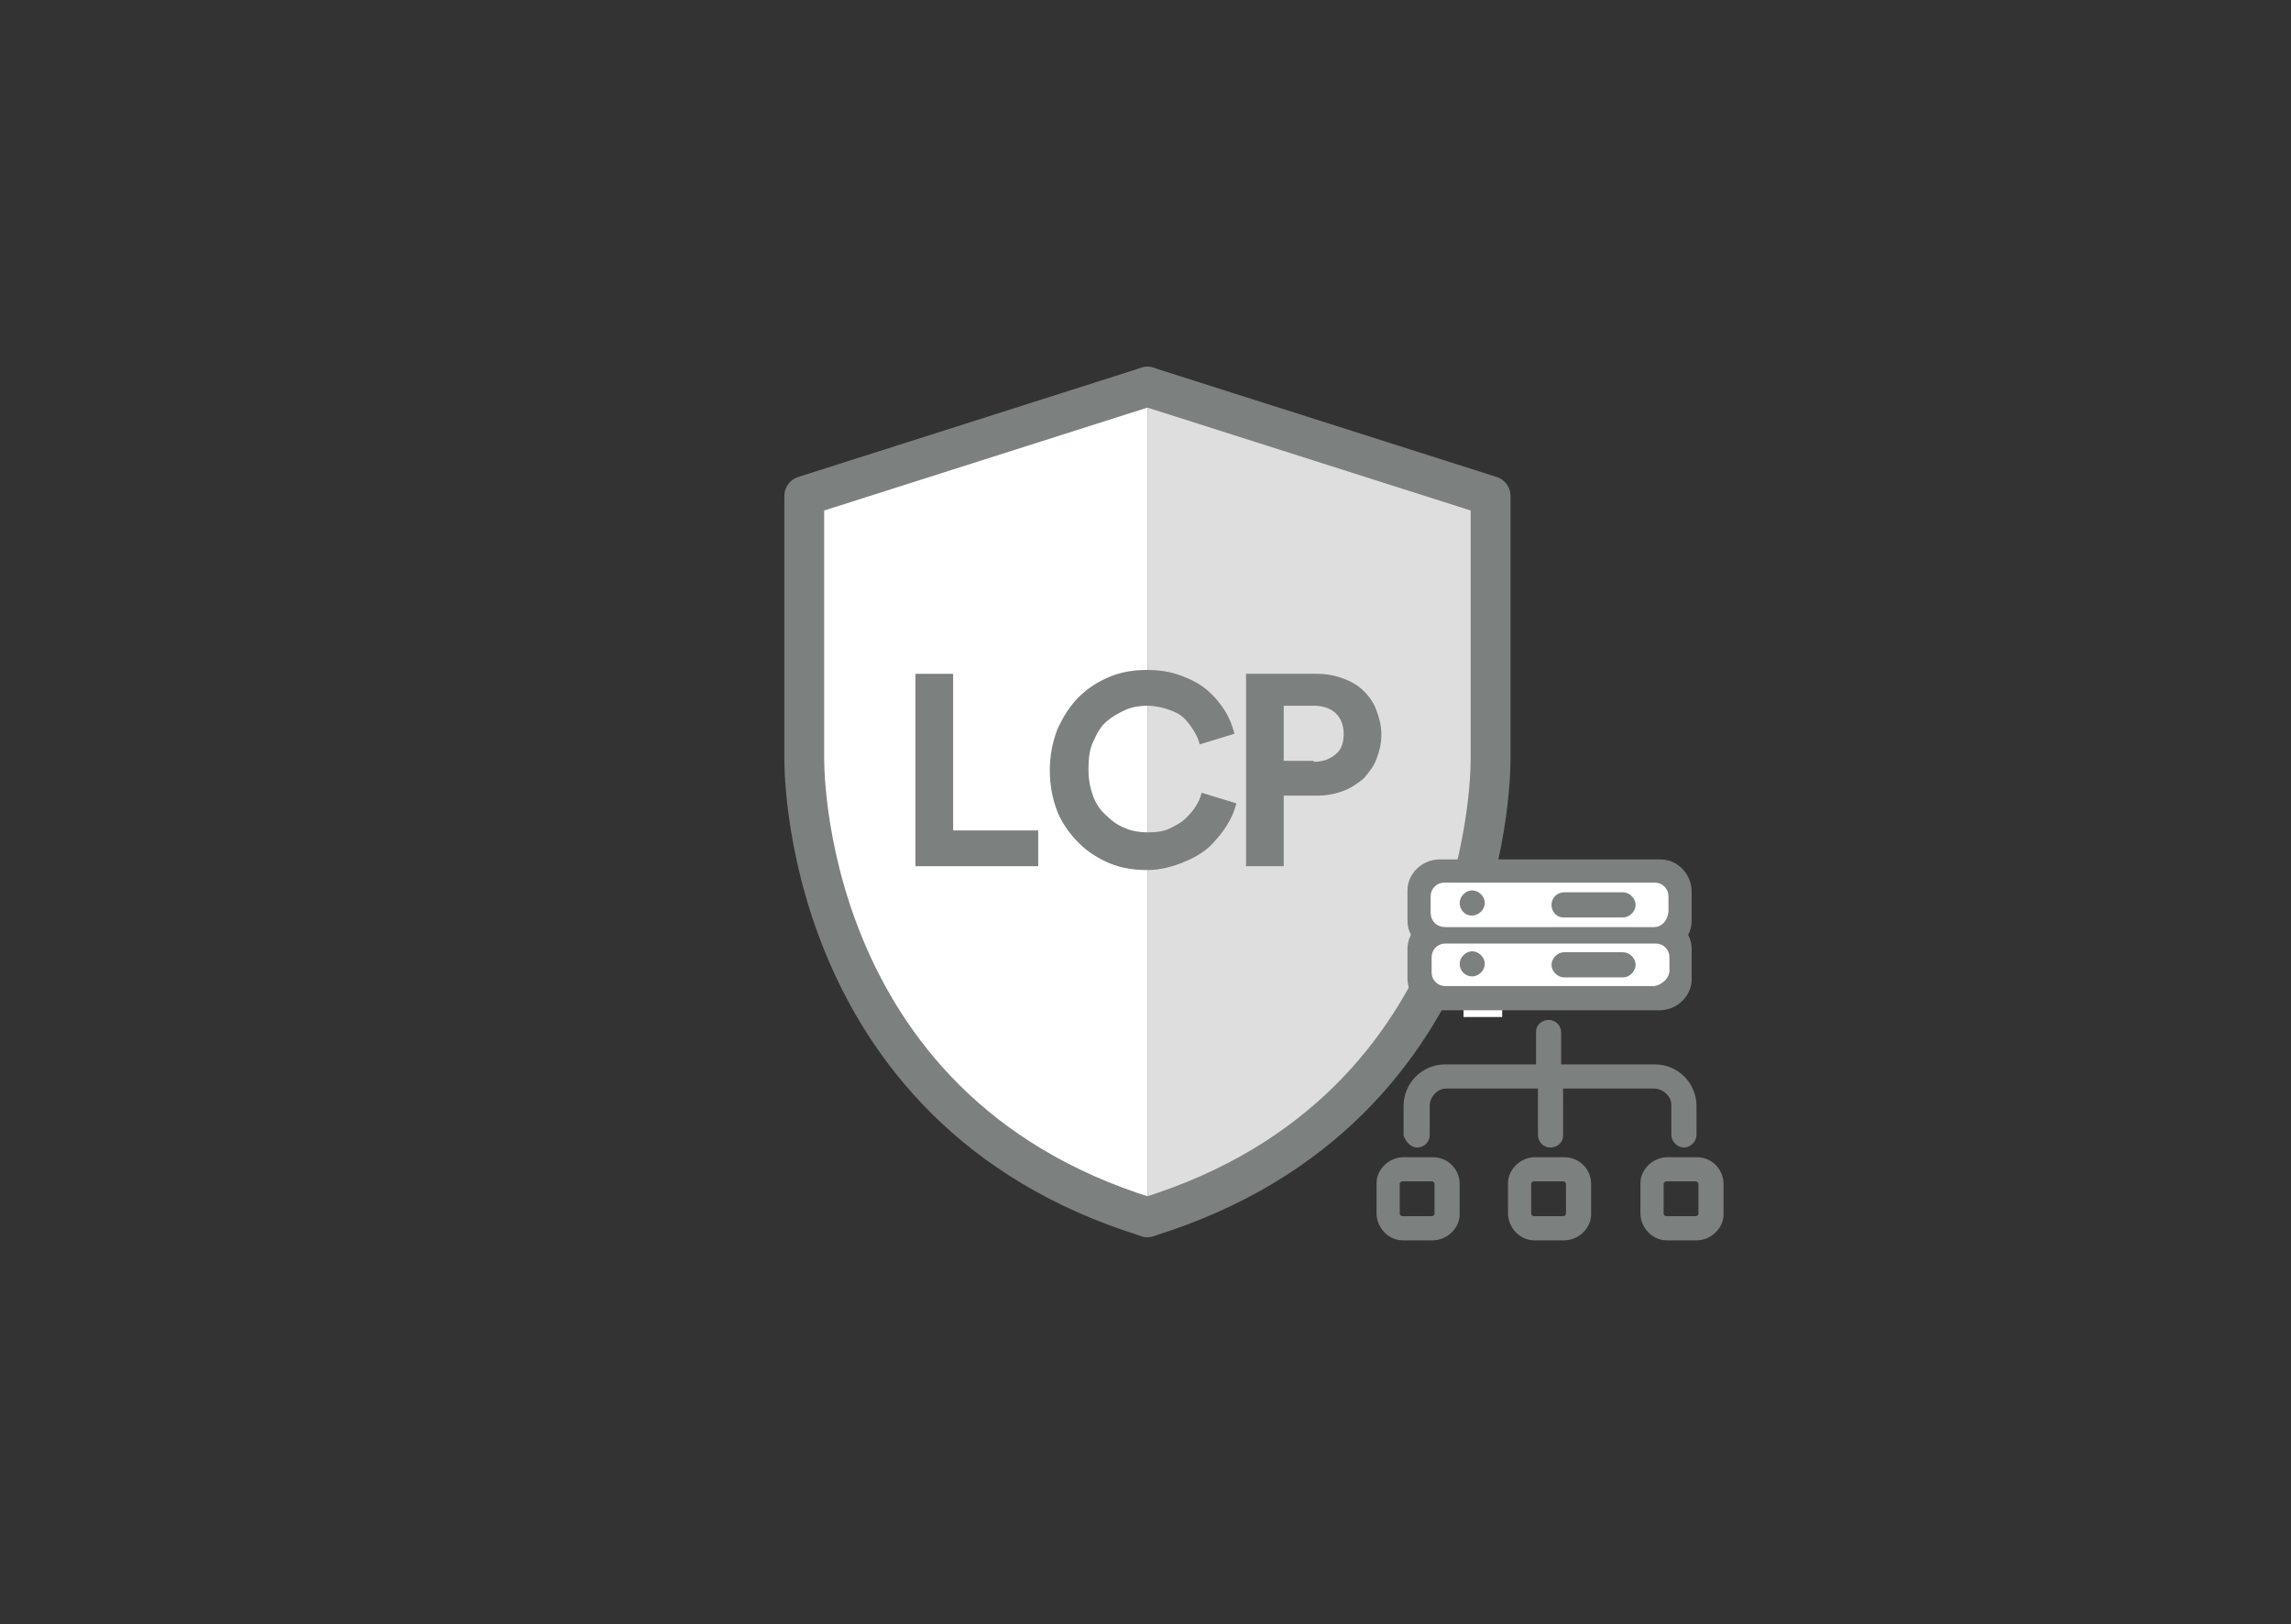
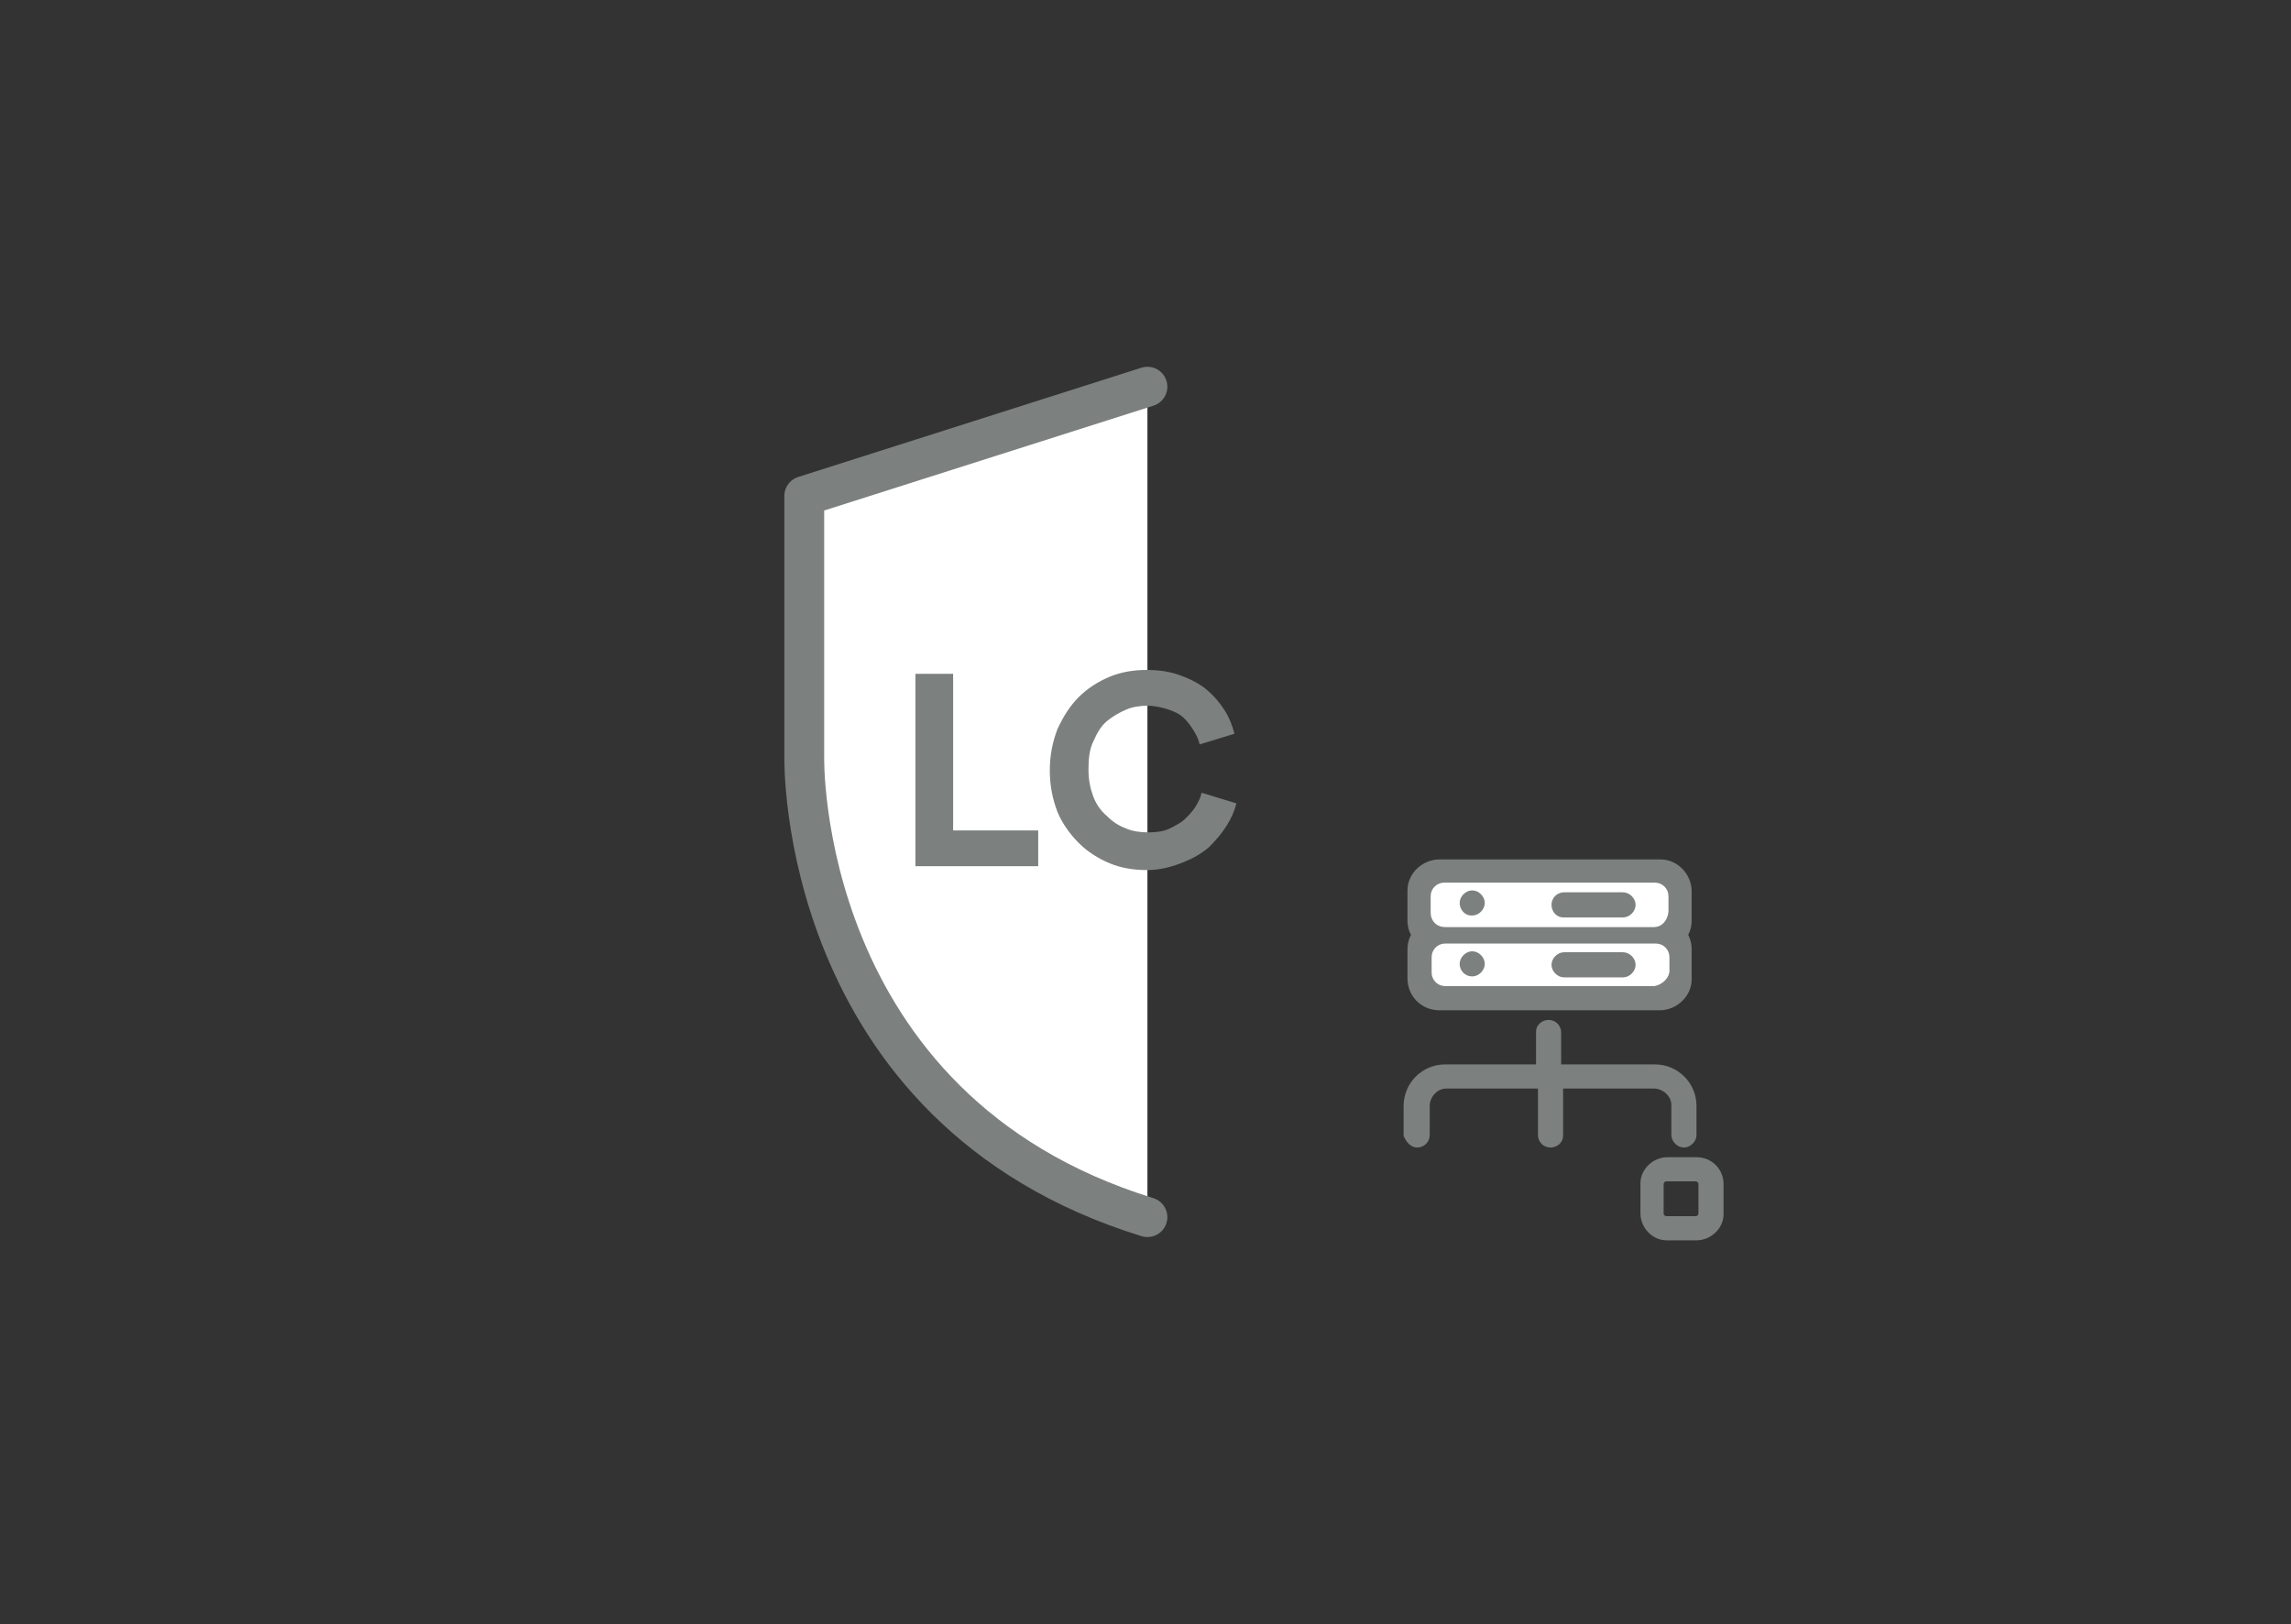
<svg xmlns="http://www.w3.org/2000/svg" version="1.1" id="Ebene_1" x="0px" y="0px" viewBox="0 0 237 168" style="enable-background:new 0 0 237 168;" xml:space="preserve">
  <rect x="0" y="0" width="237" height="168" fill="#333333" stroke="none" />
  <style type="text/css">
	.st0{fill:none;}
	
		.st1{fill-rule:evenodd;clip-rule:evenodd;fill:#FFFFFF;stroke:#7C807F;stroke-width:4.12;stroke-linecap:round;stroke-linejoin:round;}
	
		.st2{fill-rule:evenodd;clip-rule:evenodd;fill:#DEDEDE;stroke:#7C807F;stroke-width:4.12;stroke-linecap:round;stroke-linejoin:round;}
	.st3{fill:#FFFFFF;stroke:#FFFFFF;stroke-miterlimit:10;}
	.st4{fill:#7C807F;stroke:#7C807F;stroke-miterlimit:10;}
	.st5{fill:#7C807F;stroke:#7C807F;stroke-width:2;stroke-miterlimit:10;}
	.st6{enable-background:new    ;}
	.st7{fill:#7C807F;}
</style>
  <g id="_20180116_ProductPicture_Shop">
    <g id="Artboard">
      <g id="default">
        <polygon id="Rectangle-16-Copy-3" class="st0" points="0,0 237,0 237,168 0,168    " />
        <g id="Shield_Basic">
          <g id="Group">
            <path id="Stroke-5-Copy" class="st1" d="M118.7,40L83.2,51.3v27c0,0-0.8,36.4,35.5,47.6" />
            <g id="shadow">
-               <path id="Stroke-3-Copy" class="st2" d="M118.7,40l35.5,11.3v27c0,0,0.8,36.4-35.5,47.6" />
-             </g>
+               </g>
          </g>
        </g>
      </g>
    </g>
  </g>
  <g id="Ebene_2_1_">
-     <path class="st3" d="M154.9,104.7h-3v-8.5h3V104.7z" />
-   </g>
-   <path class="st4" d="M148.2,120.2h-3c-1.2,0-2.3,1-2.3,2.2c0,0,0,0.1,0,0.1v3c0,1.2,1,2.3,2.2,2.3c0,0,0.1,0,0.1,0h3  c1.2,0,2.3-1,2.3-2.2c0,0,0-0.1,0-0.1v-3C150.5,121.2,149.5,120.2,148.2,120.2z M148.9,125.5c0,0.4-0.3,0.8-0.8,0.8c0,0,0,0,0,0h-3  c-0.4,0-0.8-0.3-0.8-0.8c0,0,0,0,0,0v-3c0-0.4,0.3-0.8,0.8-0.8c0,0,0,0,0,0h3c0.4,0,0.8,0.3,0.8,0.8c0,0,0,0,0,0V125.5z" />
-   <path class="st4" d="M161.8,120.2h-3c-1.2,0-2.3,1-2.3,2.2c0,0,0,0.1,0,0.1v3c0,1.2,1,2.3,2.2,2.3c0,0,0.1,0,0.1,0h3  c1.2,0,2.3-1,2.3-2.2c0,0,0-0.1,0-0.1v-3C164.1,121.2,163.1,120.2,161.8,120.2z M162.5,125.5c0,0.4-0.3,0.8-0.8,0.8c0,0,0,0,0,0h-3  c-0.4,0-0.8-0.3-0.8-0.8c0,0,0,0,0,0v-3c0-0.4,0.3-0.8,0.8-0.8c0,0,0,0,0,0h3c0.4,0,0.8,0.3,0.8,0.8c0,0,0,0,0,0V125.5z" />
+     </g>
  <path class="st4" d="M146.6,118.2c0.4,0,0.8-0.3,0.8-0.8c0,0,0,0,0,0v-3c0-1.2,1-2.3,2.2-2.3c0,0,0.1,0,0.1,0h9.9v5.3  c0,0.4,0.3,0.8,0.8,0.8c0,0,0,0,0,0c0.4,0,0.8-0.3,0.8-0.7c0,0,0-0.1,0-0.1v-5.3h9.9c1.2,0,2.3,1,2.3,2.2c0,0,0,0.1,0,0.1v3  c0,0.4,0.4,0.8,0.8,0.8s0.8-0.4,0.8-0.8v-3c0-2.1-1.7-3.8-3.8-3.8l0,0H161v-3.8c0-0.4-0.3-0.8-0.8-0.8c0,0,0,0,0,0  c-0.4,0-0.8,0.3-0.8,0.7c0,0,0,0.1,0,0.1v3.8h-9.9c-2.1,0-3.8,1.7-3.8,3.8v0v3C145.9,117.8,146.2,118.2,146.6,118.2z" />
  <path class="st4" d="M175.5,120.2h-3c-1.2,0-2.3,1-2.3,2.2c0,0,0,0.1,0,0.1v3c0,1.2,1,2.3,2.2,2.3c0,0,0.1,0,0.1,0h3  c1.2,0,2.3-1,2.3-2.2c0,0,0-0.1,0-0.1v-3C177.8,121.2,176.8,120.2,175.5,120.2z M176.2,125.5c0,0.4-0.3,0.8-0.8,0.8c0,0,0,0,0,0h-3  c-0.4,0-0.8-0.3-0.8-0.8c0,0,0,0,0,0v-3c0-0.4,0.3-0.8,0.8-0.8c0,0,0,0,0,0h3c0.4,0,0.8,0.3,0.8,0.8c0,0,0,0,0,0V125.5z" />
  <path class="st5" d="M148.9,103.5h22.8c1.2,0,2.3-1,2.3-2.2c0,0,0-0.1,0-0.1v-3c0-0.6-0.2-1.1-0.6-1.5c0.4-0.4,0.6-0.9,0.6-1.5v-3  c0-1.2-1-2.3-2.2-2.3c0,0-0.1,0-0.1,0h-22.8c-1.2,0-2.3,1-2.3,2.2c0,0,0,0.1,0,0.1v3c0,0.6,0.2,1.1,0.6,1.5  c-0.4,0.4-0.6,0.9-0.6,1.5v3C146.6,102.5,147.6,103.5,148.9,103.5z M148.2,92.1c0-0.4,0.3-0.8,0.8-0.8c0,0,0,0,0,0h22.8  c0.4,0,0.8,0.3,0.8,0.8c0,0,0,0,0,0v3c0,0.4-0.3,0.8-0.8,0.8c0,0,0,0,0,0H149c-0.4,0-0.8-0.3-0.8-0.8c0,0,0,0,0,0V92.1z M148.2,98.2  c0-0.4,0.3-0.8,0.8-0.8c0,0,0,0,0,0h22.8c0.4,0,0.8,0.3,0.8,0.8c0,0,0,0,0,0v3c0,0.4-0.3,0.8-0.8,0.8c0,0,0,0,0,0H149  c-0.4,0-0.8-0.3-0.8-0.8c0,0,0,0,0,0V98.2z" />
  <path class="st3" d="M171.1,101.5h-21.6c-0.5,0-0.9-0.4-0.9-0.9V99c0-0.5,0.4-0.9,0.9-0.9h21.8c0.5,0,0.9,0.4,0.9,0.9v1.5  C172.1,101,171.6,101.4,171.1,101.5z" />
  <path class="st3" d="M171.1,95.4h-21.6c-0.6,0-1-0.4-1-1v-1.7c0-0.5,0.4-0.9,0.9-0.9h21.8c0.5,0,0.9,0.4,0.9,0.9v1.6  C172,95,171.6,95.4,171.1,95.4z" />
  <path class="st4" d="M152.3,94.2c0.4,0,0.8-0.4,0.8-0.8c0-0.4-0.4-0.8-0.8-0.8c-0.4,0-0.8,0.4-0.8,0.8c0,0.4,0.3,0.8,0.7,0.8  C152.2,94.2,152.3,94.2,152.3,94.2z" />
  <path class="st4" d="M152.3,100.5c0.4,0,0.8-0.4,0.8-0.8c0-0.4-0.4-0.8-0.8-0.8c-0.4,0-0.8,0.4-0.8,0.8  C151.5,100.1,151.8,100.5,152.3,100.5C152.3,100.5,152.3,100.5,152.3,100.5z" />
  <path class="st4" d="M161.8,94.4h6.1c0.4,0,0.8-0.4,0.8-0.8c0-0.4-0.4-0.8-0.8-0.8h-6.1c-0.4,0-0.8,0.3-0.8,0.8c0,0,0,0,0,0  c0,0.4,0.3,0.8,0.7,0.8C161.7,94.4,161.8,94.4,161.8,94.4z" />
-   <path class="st4" d="M161.8,100.6h6.1c0.4,0,0.8-0.4,0.8-0.8c0-0.4-0.4-0.8-0.8-0.8h-6.1c-0.4,0-0.8,0.4-0.8,0.8  C161,100.2,161.4,100.6,161.8,100.6z" />
+   <path class="st4" d="M161.8,100.6h6.1c0.4,0,0.8-0.4,0.8-0.8c0-0.4-0.4-0.8-0.8-0.8h-6.1c-0.4,0-0.8,0.4-0.8,0.8  C161,100.2,161.4,100.6,161.8,100.6" />
  <g class="st6">
    <path class="st7" d="M94.7,89.6V69.7h3.9v16.2h8.8v3.7H94.7z" />
  </g>
  <g class="st6">
    <path class="st7" d="M118.7,90c-1.4,0-2.7-0.2-3.9-0.7c-1.2-0.5-2.3-1.2-3.2-2.1c-0.9-0.9-1.7-2-2.2-3.2c-0.5-1.3-0.8-2.7-0.8-4.3   c0-1.6,0.3-3,0.8-4.3c0.6-1.3,1.3-2.4,2.2-3.3c0.9-0.9,2-1.6,3.2-2.1c1.2-0.5,2.5-0.7,3.8-0.7c1.4,0,2.6,0.2,3.6,0.6   c1.1,0.4,2,0.9,2.7,1.5c0.7,0.6,1.3,1.3,1.8,2.1c0.5,0.8,0.8,1.6,1,2.4l-3.6,1.1c-0.1-0.5-0.3-0.9-0.6-1.4c-0.3-0.5-0.6-0.9-1-1.3   c-0.4-0.4-1-0.7-1.6-0.9c-0.6-0.2-1.4-0.4-2.2-0.4c-0.7,0-1.5,0.1-2.2,0.4s-1.4,0.7-2,1.2s-1,1.2-1.4,2.1c-0.4,0.8-0.5,1.8-0.5,2.9   c0,1.1,0.2,2,0.5,2.8c0.3,0.8,0.8,1.5,1.4,2c0.6,0.6,1.2,1,2,1.3c0.7,0.3,1.5,0.4,2.3,0.4c0.8,0,1.6-0.1,2.2-0.4   c0.6-0.3,1.2-0.6,1.6-1c0.4-0.4,0.8-0.8,1.1-1.3c0.3-0.5,0.5-0.9,0.6-1.4l3.6,1.1c-0.2,0.8-0.5,1.5-1,2.3c-0.5,0.8-1.1,1.5-1.8,2.2   c-0.8,0.7-1.7,1.2-2.7,1.6S120.1,90,118.7,90z" />
  </g>
  <g class="st6">
-     <path class="st7" d="M132.8,82.1v7.5h-3.9V69.7h7.4c1,0,1.9,0.2,2.7,0.5c0.8,0.3,1.5,0.7,2.1,1.3c0.6,0.6,1,1.2,1.3,2   c0.3,0.8,0.5,1.6,0.5,2.5c0,0.9-0.2,1.7-0.5,2.5c-0.3,0.8-0.8,1.4-1.3,2c-0.6,0.5-1.3,1-2.1,1.3c-0.8,0.3-1.7,0.5-2.7,0.5H132.8z    M135.9,78.8c1,0,1.7-0.3,2.3-0.8c0.6-0.5,0.8-1.2,0.8-2.1c0-0.9-0.3-1.6-0.8-2.1s-1.3-0.8-2.3-0.8h-3.1v5.7H135.9z" />
-   </g>
+     </g>
</svg>